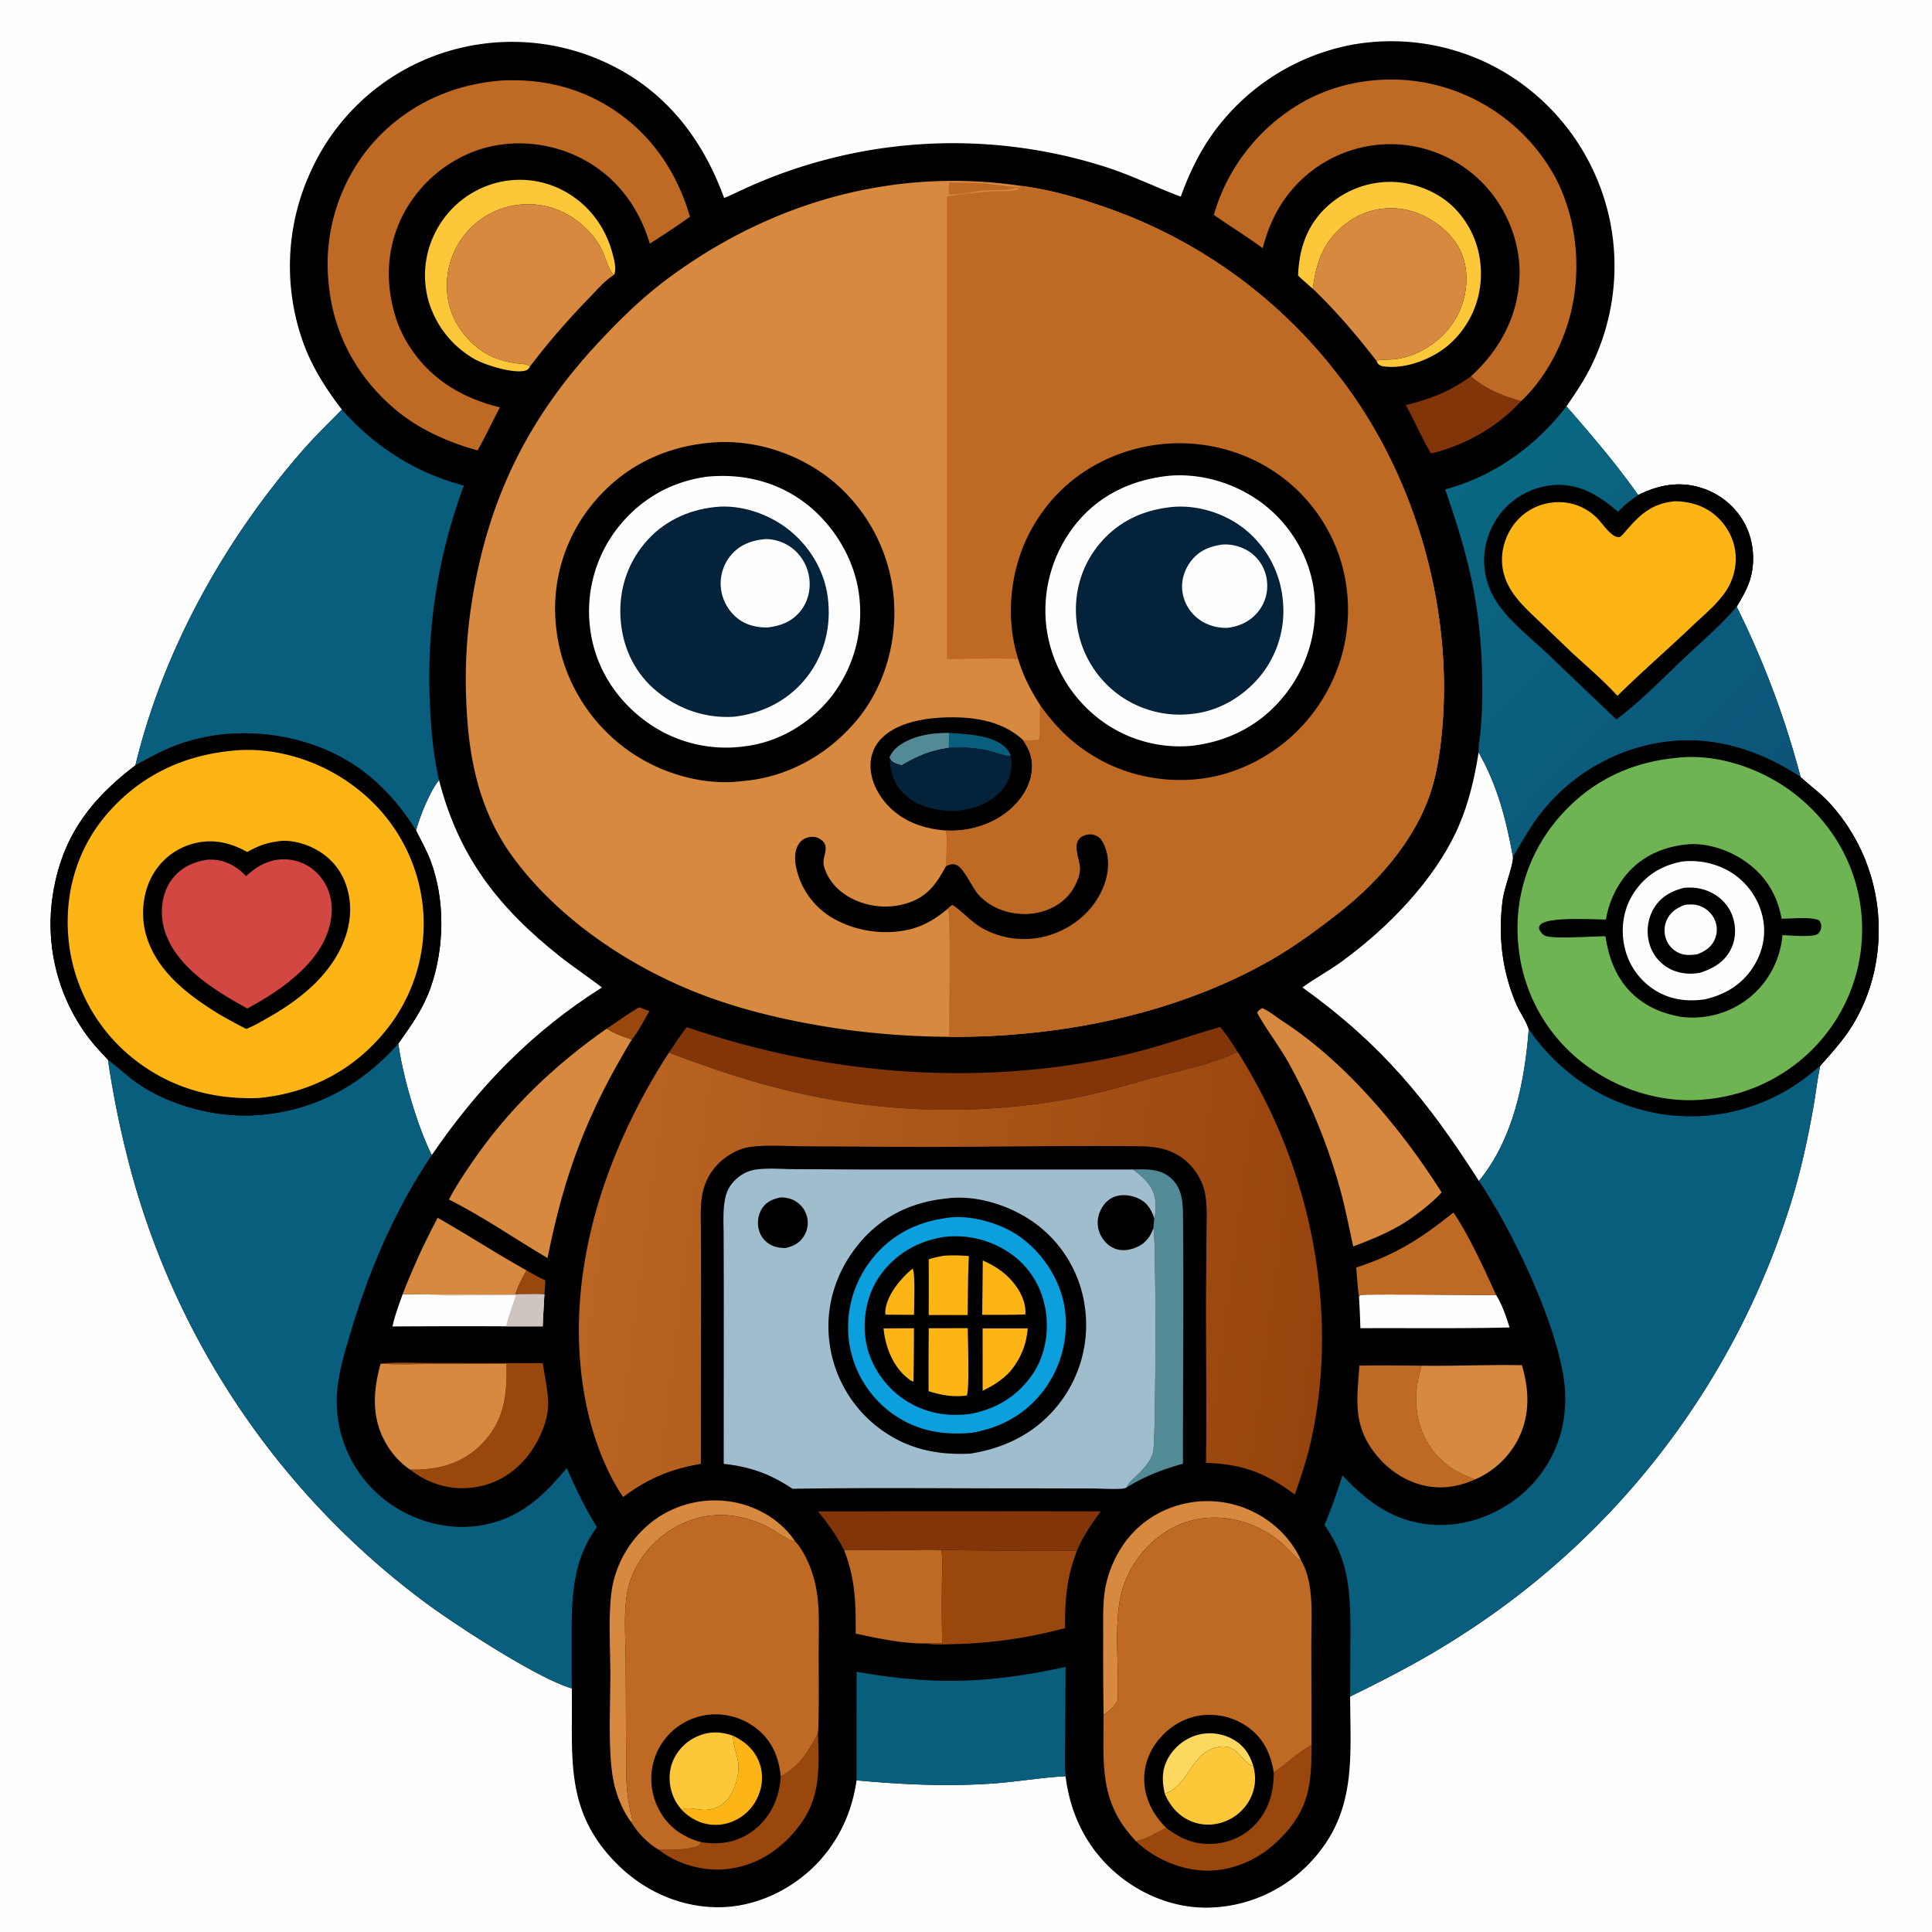
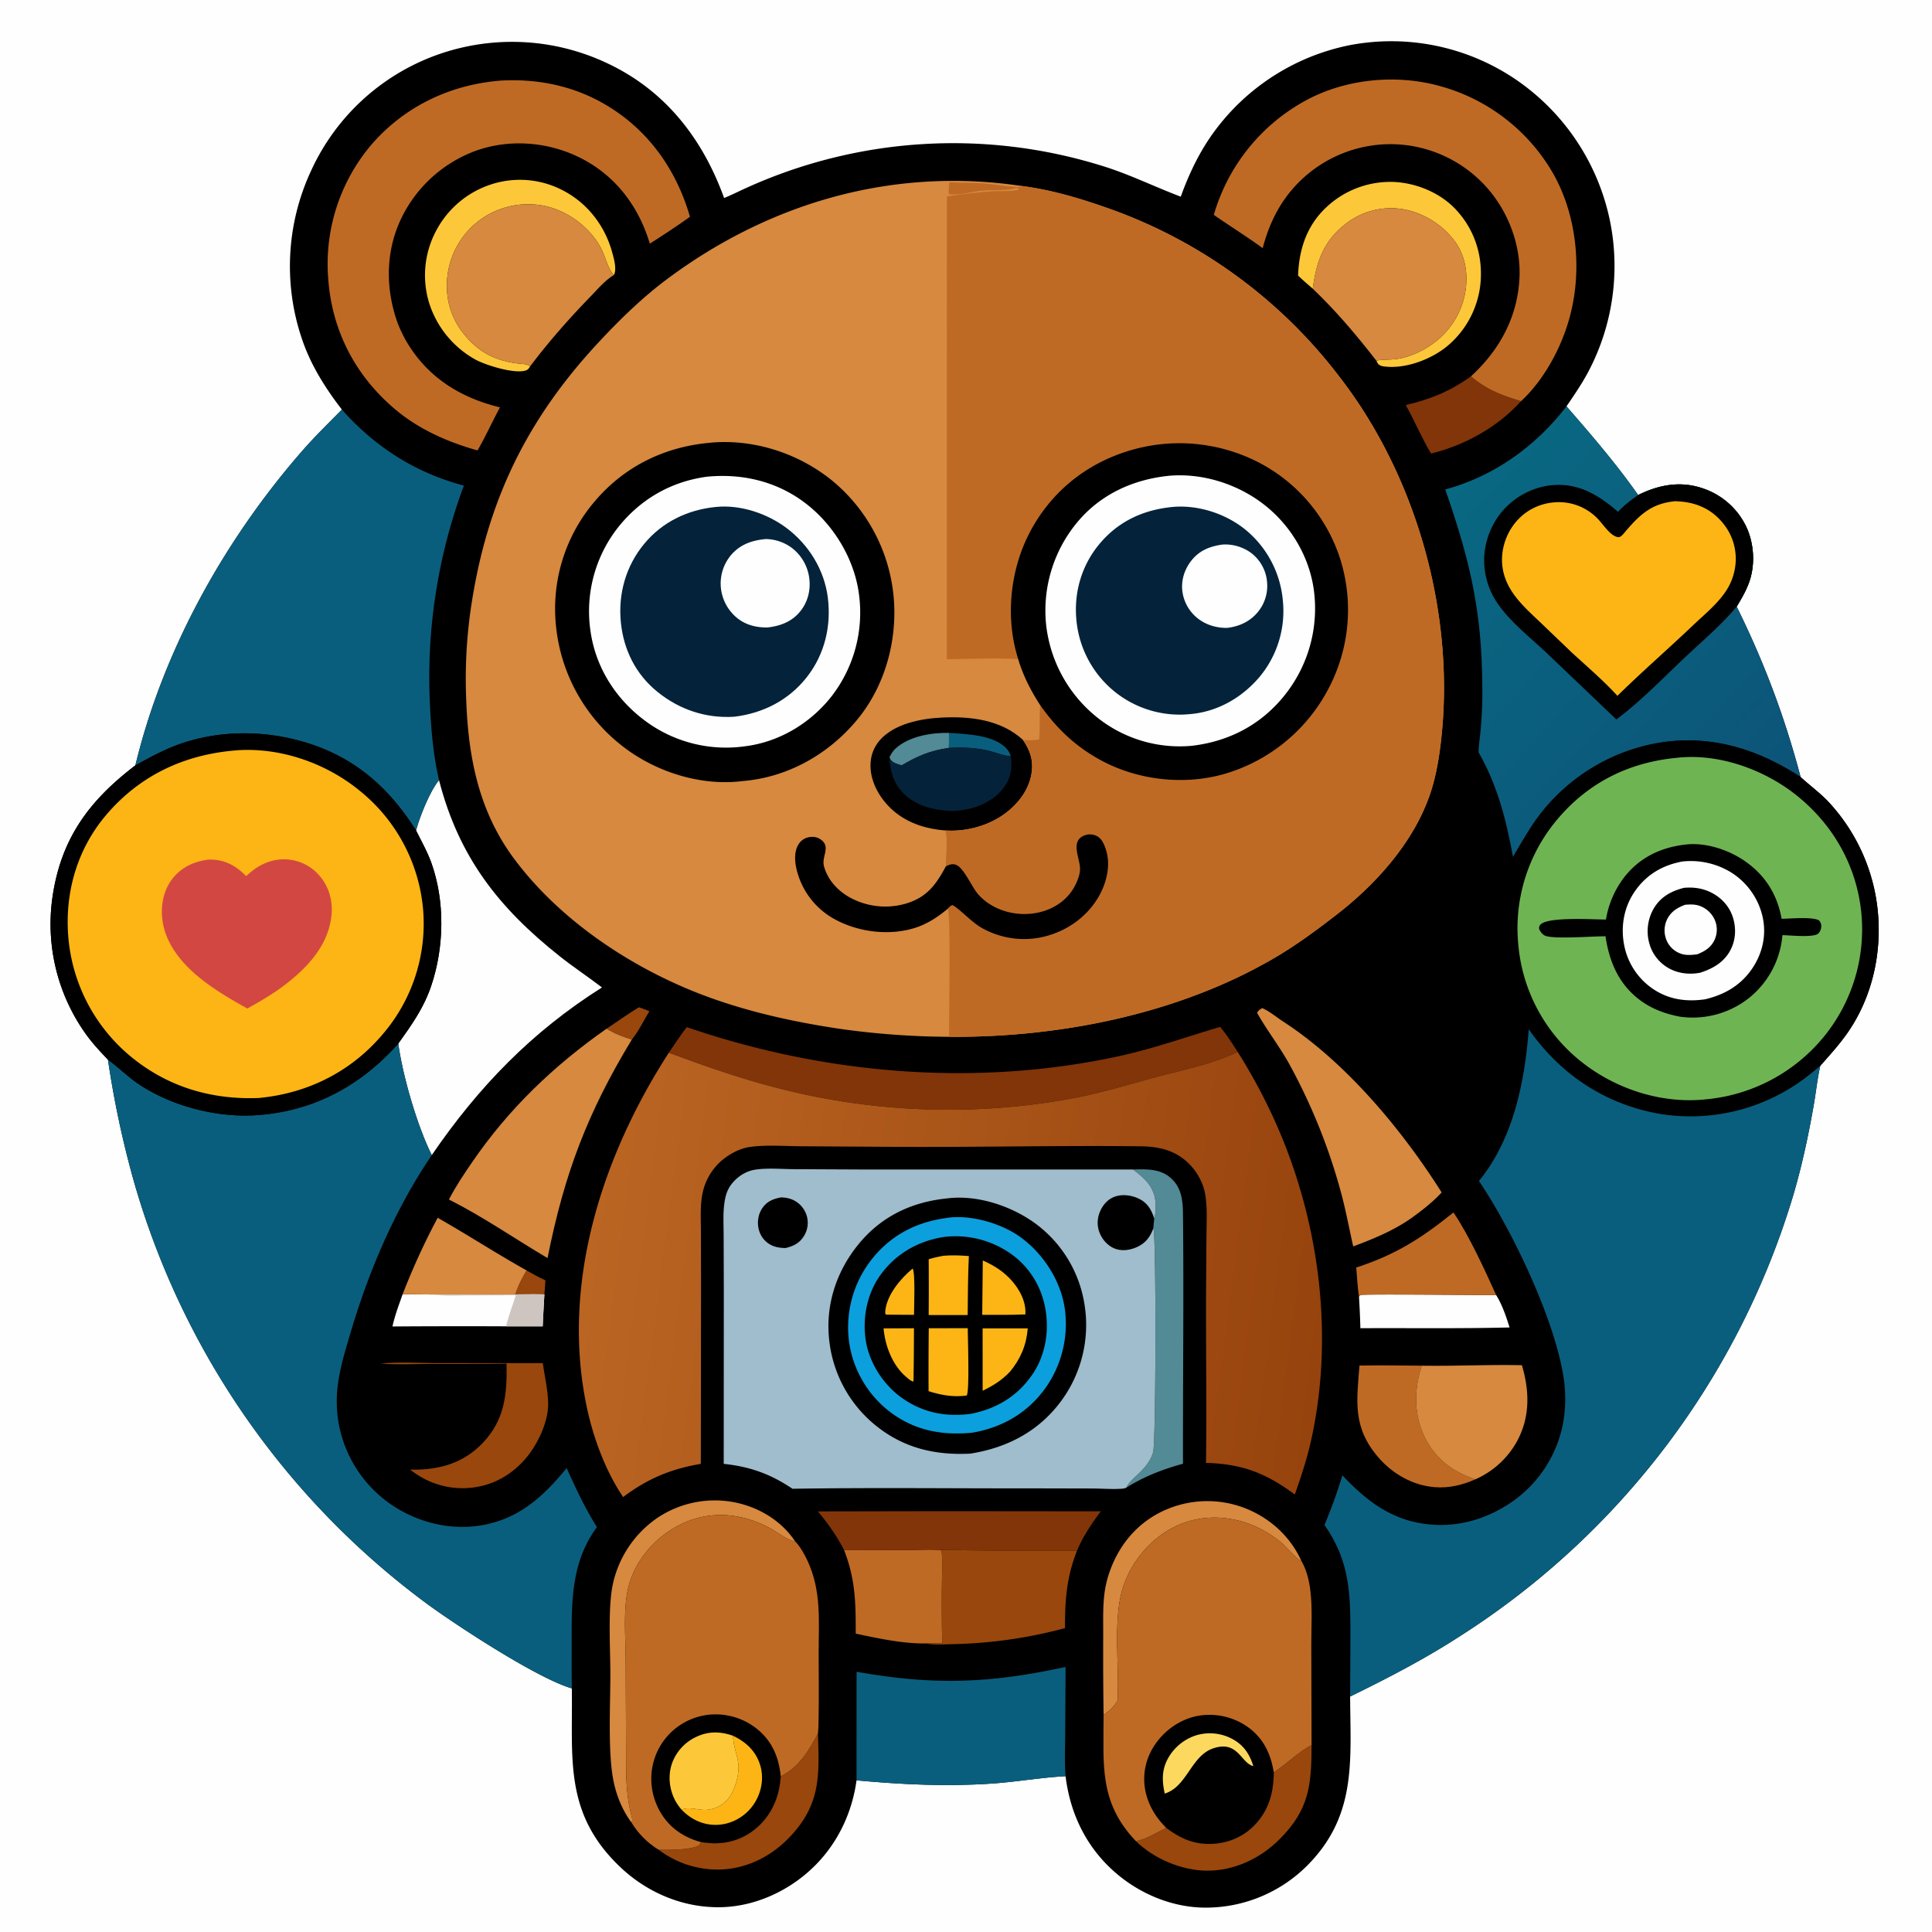
<svg xmlns="http://www.w3.org/2000/svg" version="1.1" style="display: block;" viewBox="0 0 2048 2048" width="1024" height="1024">
  <defs>
    <linearGradient id="Gradient1" gradientUnits="userSpaceOnUse" x1="1852.44" y1="874.869" x2="1506.4" y2="549.345">
      <stop class="stop0" offset="0" stop-opacity="1" stop-color="rgb(12,84,121)" />
      <stop class="stop1" offset="1" stop-opacity="1" stop-color="rgb(9,104,130)" />
    </linearGradient>
    <linearGradient id="Gradient2" gradientUnits="userSpaceOnUse" x1="1405.11" y1="1404.76" x2="625.115" y2="1303.09">
      <stop class="stop0" offset="0" stop-opacity="1" stop-color="rgb(151,67,13)" />
      <stop class="stop1" offset="1" stop-opacity="1" stop-color="rgb(187,101,35)" />
    </linearGradient>
  </defs>
  <path transform="translate(0,0)" fill="rgb(254,254,254)" d="M 0 0 L 2048 0 L 2048 2048 L 0 2048 L 0 0 z" />
  <path transform="translate(0,0)" fill="rgb(0,0,0)" d="M 1251.67 208.474 C 1259.4 186.846 1269.37 165.486 1282.25 146.416 A 235.697 235.697 0 0 1 1430.82 47.87 A 234.954 234.954 0 0 1 1607.65 84.847 A 239.761 239.761 0 0 1 1707.19 236.964 A 240.078 240.078 0 0 1 1684.38 392.725 C 1677.44 406.064 1669 418.355 1660.54 430.749 C 1687.13 461.266 1713.21 491.597 1736.53 524.736 C 1758.33 513.872 1781.21 509.617 1804.76 517.599 A 78.65 78.65 0 0 1 1850.92 557.981 C 1859.55 576.078 1860.85 599.05 1853.91 617.924 C 1850.65 626.783 1845.81 635.01 1840.95 643.061 C 1869.92 701.603 1892.08 760.542 1908.72 823.687 C 1918.35 832.545 1928.91 840.152 1937.96 849.671 A 198.494 198.494 0 0 1 1991.35 977.756 C 1992.99 1018.98 1982.14 1060.83 1958.44 1094.85 C 1949.79 1107.27 1939.55 1118.48 1929.57 1129.82 L 1929.29 1131.1 C 1926.31 1144.98 1924.82 1159.23 1922.34 1173.22 C 1916.73 1204.88 1910.13 1235.72 1901.05 1266.59 A 840.547 840.547 0 0 1 1547.2 1734.67 C 1510.14 1758.67 1470.8 1779.03 1431.19 1798.39 C 1431.48 1865.66 1438.53 1923.9 1386.47 1976.81 A 152.082 152.082 0 0 1 1278.93 2022.17 C 1240.01 2022.41 1201.76 2004.97 1174.39 1977.65 C 1148.55 1951.86 1133.91 1918.86 1129.57 1882.88 L 1128.38 1882.93 C 1103.03 1884.28 1077.62 1888.85 1052.2 1890.61 C 1003.43 1893.98 956.491 1891.69 907.961 1887.25 C 903.48 1919.89 889.625 1950.39 866.938 1974.48 C 840.711 2002.32 802.872 2020.86 764.375 2021.71 C 723.874 2022.59 685.295 2006.06 656.354 1978.09 C 597.407 1921.12 607.285 1863.18 606.165 1789.77 C 569.97 1779.3 484.779 1723.68 452.369 1699.89 A 844.99 844.99 0 0 1 141.017 1249.12 A 1033.85 1033.85 0 0 1 114.451 1123.35 C 107.26 1115.78 100.098 1108.16 93.736 1099.86 A 200.42 200.42 0 0 1 55.19 954.217 C 63.622 890.381 93.484 849.421 143.504 811.331 C 173.002 688.989 238.131 572.205 320.604 477.719 C 333.808 462.592 348.336 448.499 362.415 434.186 C 345.991 412.867 331.42 390.183 322.038 364.836 A 239.535 239.535 0 0 1 330.047 180.384 A 233.397 233.397 0 0 1 462.452 58.484 A 235.857 235.857 0 0 1 643.991 67.171 C 705.428 96.1 744.918 147.169 767.591 209.897 C 775.217 206.804 782.649 203.048 790.152 199.645 A 530.577 530.577 0 0 1 1167.32 175.519 C 1196.47 184.337 1223.3 197.8 1251.67 208.474 z" />
  <path transform="translate(0,0)" fill="rgb(153,71,12)" d="M 558.253 1346.73 C 564.781 1350.37 571.27 1354.21 578.131 1357.2 C 577.801 1362.18 577.586 1367.19 577.076 1372.14 C 566.833 1371.78 556.515 1372.07 546.263 1372.1 C 549.214 1362.95 553.261 1354.92 558.253 1346.73 z" />
  <path transform="translate(0,0)" fill="rgb(153,71,12)" d="M 677.337 1067.77 C 681.022 1069.08 684.773 1070.29 688.327 1071.93 C 682.535 1081.46 676.842 1093.48 669.751 1101.98 C 660.108 1099.04 651.609 1095.79 643.018 1090.45 C 654.398 1082.97 665.63 1074.67 677.337 1067.77 z" />
  <path transform="translate(0,0)" fill="rgb(130,53,8)" d="M 1559.27 398.92 C 1575.27 412.755 1592.44 419.33 1612.42 425.196 C 1587.44 452.826 1552.9 471.944 1516.98 480.801 C 1507.13 464.391 1499.58 446.181 1490.18 429.402 C 1516.38 423.158 1537.35 414.787 1559.27 398.92 z" />
  <path transform="translate(0,0)" fill="rgb(254,254,254)" d="M 546.263 1372.1 C 556.515 1372.07 566.833 1371.78 577.076 1372.14 A 2676.54 2676.54 0 0 0 575.281 1405.97 L 536.539 1405.96 A 10667 10667 0 0 0 416.036 1406.11 C 418.52 1394.48 422.883 1383.18 426.792 1371.97 L 459.464 1372.22 C 488.395 1371.9 517.337 1372.64 546.263 1372.1 z" />
  <path transform="translate(0,0)" fill="rgb(206,196,192)" d="M 546.263 1372.1 C 556.515 1372.07 566.833 1371.78 577.076 1372.14 A 2676.54 2676.54 0 0 0 575.281 1405.97 L 536.539 1405.96 C 538.978 1394.99 543.447 1383.81 546.773 1373.01 L 494.185 1373.23 C 482.835 1373.26 470.689 1373.94 459.464 1372.22 C 488.395 1371.9 517.337 1372.64 546.263 1372.1 z" />
  <path transform="translate(0,0)" fill="rgb(254,254,254)" d="M 1440.61 1374.76 C 1440.74 1374.49 1440.79 1374.17 1440.99 1373.95 C 1441.41 1373.47 1441.85 1372.95 1442.44 1372.7 C 1444.98 1371.6 1573.49 1372.82 1586.03 1372.89 C 1592.33 1382.97 1596.7 1395.83 1600.19 1407.16 C 1547.53 1408.48 1494.75 1407.66 1442.07 1407.96 A 1024.62 1024.62 0 0 0 1440.61 1374.76 z" />
  <path transform="translate(0,0)" fill="rgb(153,71,12)" d="M 867.067 1837.48 C 868.469 1882.19 870.142 1912.52 837.235 1947.23 C 817.395 1968.15 791.243 1981.17 762.193 1981.81 A 103.622 103.622 0 0 1 698.041 1960.68 C 707.646 1961.24 730.801 1960.9 739.204 1957.14 C 741.837 1955.96 741.971 1955.13 742.942 1952.64 C 746.187 1953.13 749.437 1953.58 752.714 1953.79 C 771.173 1954.99 788.515 1949.55 802.467 1937.26 C 818.511 1923.13 826.372 1903.92 827.597 1882.86 C 846.514 1873.81 857.75 1855.4 867.067 1837.48 z" />
  <path transform="translate(0,0)" fill="rgb(214,137,63)" d="M 1169.84 1817.75 A 4466.61 4466.61 0 0 1 1169.44 1734.68 C 1169.52 1719.54 1168.87 1703.84 1170.81 1688.81 A 113.53 113.53 0 0 1 1177.05 1663.91 C 1187.4 1636 1206.8 1613.52 1234.08 1601.16 A 110.531 110.531 0 0 1 1318.73 1598.32 C 1345.56 1608.55 1367.62 1628.25 1379.47 1654.56 C 1375.26 1653.71 1362.14 1638.46 1357.56 1634.7 C 1322.36 1605.74 1272.82 1598.88 1234.05 1624.92 C 1210.19 1640.95 1192.53 1666.89 1187.28 1695.23 C 1181.14 1728.43 1186.4 1768.53 1184.73 1802.75 C 1180.69 1809.15 1176.68 1813.43 1170.22 1817.51 C 1170.09 1817.59 1169.97 1817.67 1169.84 1817.75 z" />
  <path transform="translate(0,0)" fill="rgb(214,137,63)" d="M 463.954 1290.9 C 495.7 1308.99 526.324 1328.87 558.253 1346.73 C 553.261 1354.92 549.214 1362.95 546.263 1372.1 C 517.337 1372.64 488.395 1371.9 459.464 1372.22 L 426.792 1371.97 A 741.288 741.288 0 0 1 463.954 1290.9 z" />
  <path transform="translate(0,0)" fill="rgb(153,71,12)" d="M 1390.31 1849.87 C 1390.26 1892.35 1387.84 1918.44 1356.09 1949.96 C 1335.72 1970.19 1308.54 1983.07 1279.5 1982.98 C 1252.7 1982.89 1223.18 1970.39 1204.08 1951.64 C 1214.7 1949.9 1226.56 1942.38 1236.23 1937.57 C 1249.97 1947.83 1263.19 1954.42 1280.72 1954.64 C 1298.83 1954.87 1316.29 1948.41 1329.12 1935.49 C 1344.8 1919.71 1350.15 1900.47 1350.23 1878.76 C 1363.88 1869.93 1375.85 1857.34 1390.31 1849.87 z" />
  <path transform="translate(0,0)" fill="rgb(214,137,63)" d="M 669.412 1931.95 C 669.047 1931.46 668.673 1930.98 668.318 1930.48 C 658.66 1916.98 652.454 1900.64 649.663 1884.34 C 644.415 1853.68 647.033 1806.87 647 1774.4 C 646.972 1747.04 644.395 1707.06 649.2 1681.45 A 114.528 114.528 0 0 1 696.587 1609.19 A 109.334 109.334 0 0 1 778.215 1592.43 C 803.995 1597.44 828.048 1611.74 842.749 1633.75 C 842.323 1633.71 841.895 1633.67 841.47 1633.61 C 835.066 1632.71 822.066 1622.94 815.565 1619.54 C 779.501 1600.7 741.511 1600.85 707.68 1624.09 C 686.191 1638.85 669.654 1662.05 664.954 1687.91 C 660.82 1710.66 663.182 1736.5 663.263 1759.66 L 663.76 1876.57 C 663.951 1892.08 665.062 1905.9 668.485 1921.05 C 669.153 1924.01 671.27 1929.29 669.412 1931.95 z" />
  <path transform="translate(0,0)" fill="rgb(153,71,12)" d="M 403.492 1445.48 C 422.516 1443.46 443.046 1444.91 462.237 1444.92 L 575.355 1444.96 C 577.329 1458.84 580.899 1473.86 581.083 1487.81 C 581.315 1505.43 571.834 1526.76 561.507 1540.68 C 547.018 1560.22 526.575 1573.43 502.331 1576.74 C 478.263 1580.03 454.64 1573.36 435.454 1558.42 C 435.206 1558.23 434.962 1558.03 434.716 1557.84 C 436.649 1557.92 438.566 1557.93 440.5 1557.91 C 467.976 1557.54 492.005 1550.13 511.481 1529.86 C 535.044 1505.33 537.617 1477.89 536.968 1445.55 C 509.636 1445.95 482.267 1445.77 454.931 1445.84 C 437.95 1445.88 420.407 1446.81 403.492 1445.48 z" />
  <path transform="translate(0,0)" fill="rgb(191,106,36)" d="M 1540.71 1285.29 C 1557.06 1309.15 1573.91 1346.24 1586.03 1372.89 C 1573.49 1372.82 1444.98 1371.6 1442.44 1372.7 C 1441.85 1372.95 1441.41 1373.47 1440.99 1373.95 C 1440.79 1374.17 1440.74 1374.49 1440.61 1374.76 C 1439.06 1364.52 1438.56 1353.98 1437.66 1343.66 C 1480.29 1329.65 1506.37 1312.77 1540.71 1285.29 z" />
  <path transform="translate(0,0)" fill="rgb(191,106,36)" d="M 1441.08 1447.58 C 1463.08 1447.12 1485.14 1447.52 1507.15 1447.69 C 1498.73 1473.07 1498.52 1500.22 1510.8 1524.51 C 1522.14 1546.95 1540.45 1560.24 1563.79 1568.2 C 1550.25 1574.24 1535.99 1577.6 1521.1 1576.48 C 1497.65 1574.7 1476 1562.31 1460.85 1544.59 C 1433.76 1512.89 1438.1 1485.76 1441.08 1447.58 z" />
  <path transform="translate(0,0)" fill="rgb(252,200,57)" d="M 561.946 388.362 C 560.654 390.466 559.84 391.843 557.412 392.676 C 545.671 396.701 515.265 387.249 504.18 381.276 A 104.701 104.701 0 0 1 454.629 320.27 A 100.367 100.367 0 0 1 463.569 242.331 A 101.161 101.161 0 0 1 525.327 194.055 A 98.317 98.317 0 0 1 599.982 203.617 C 624.439 217.436 641.712 240.762 649.021 267.768 C 650.805 274.359 654.116 285.573 650.647 291.653 C 650.287 291.209 649.918 290.772 649.566 290.321 C 644.386 283.67 641.747 272.676 637.995 264.941 C 626.388 241.01 600.118 221.777 573.918 217.662 A 86.694 86.694 0 0 0 508.331 233.436 A 86.421 86.421 0 0 0 474.566 290.595 C 471.456 312.35 476.489 333.98 489.783 351.579 C 504.988 371.707 522.798 381.847 547.576 385.137 C 552.131 385.741 558.195 385.504 561.946 388.362 z" />
  <path transform="translate(0,0)" fill="rgb(252,200,57)" d="M 1376.01 292.12 C 1377.03 264.209 1385.16 239.224 1405.96 219.72 A 98.885 98.885 0 0 1 1476.77 192.846 C 1501.19 193.733 1527.01 204.419 1543.68 222.533 C 1562.4 242.875 1571.12 268.483 1569.71 295.956 A 99.262 99.262 0 0 1 1536.05 365.286 C 1519.51 379.888 1492.48 390.537 1470.27 388.759 C 1466.81 388.483 1462.59 388.257 1460.49 385.169 C 1460.03 384.484 1459.34 383.06 1458.94 382.282 C 1465.19 381.075 1472.18 381.431 1478.57 380.774 C 1493.13 379.279 1508.46 372.178 1520.08 363.427 A 84.778 84.778 0 0 0 1553.64 307.104 C 1556.23 288.172 1552.81 269.575 1541.02 254.253 C 1527.62 236.83 1505.97 224.031 1484.12 221.292 A 77.951 77.951 0 0 0 1426.05 237.609 C 1402.84 255.689 1395.29 277.971 1391.61 306.065 C 1386.39 301.459 1381.02 296.946 1376.01 292.12 z" />
  <path transform="translate(0,0)" fill="rgb(191,106,36)" d="M 894.639 1642.85 L 961.217 1643.02 C 973.416 1643.01 986.022 1642.33 998.179 1643.11 C 999.199 1655.73 998.553 1668.64 998.477 1681.3 A 1882.57 1882.57 0 0 0 998.807 1742.14 C 992.901 1741.98 986.838 1741.49 980.956 1742.11 C 956.712 1742.44 930.739 1736.66 907.108 1731.74 C 907.147 1698.93 906.801 1673.89 894.639 1642.85 z" />
  <path transform="translate(0,0)" fill="rgb(82,138,149)" d="M 1200.98 1239.71 C 1215.63 1239.38 1230.31 1238.65 1241.84 1249.43 C 1252.2 1259.12 1253.84 1272.28 1253.99 1285.7 C 1254.97 1374.3 1253.84 1463.01 1254.02 1551.61 C 1232.51 1557.57 1213.17 1564.98 1194.13 1576.85 C 1197.71 1567.23 1216.67 1558.43 1222.32 1539.64 C 1225.41 1529.37 1225.76 1308.04 1222.6 1302.01 A 845.635 845.635 0 0 1 1223.5 1291.44 C 1225.36 1285.53 1225.43 1277.37 1224.46 1271.27 C 1222.12 1256.6 1212.19 1248.04 1200.98 1239.71 z" />
  <path transform="translate(0,0)" fill="rgb(130,53,8)" d="M 999.209 1601.89 L 1166.87 1602.05 C 1157.1 1615.34 1148.06 1628.47 1141.69 1643.79 A 5371.06 5371.06 0 0 1 998.688 1642.91 L 998.179 1643.11 C 986.022 1642.33 973.416 1643.01 961.217 1643.02 L 894.639 1642.85 C 886.992 1628.05 877.605 1614.91 867.011 1602.13 L 999.209 1601.89 z" />
  <path transform="translate(0,0)" fill="rgb(214,137,63)" d="M 1507.15 1447.69 C 1542.52 1448.22 1577.99 1446.44 1613.29 1447.18 C 1621.43 1474.71 1622.09 1502.12 1608.02 1527.98 A 92.961 92.961 0 0 1 1563.79 1568.2 C 1540.45 1560.24 1522.14 1546.95 1510.8 1524.51 C 1498.52 1500.22 1498.73 1473.07 1507.15 1447.69 z" />
  <path transform="translate(0,0)" fill="rgb(153,71,12)" d="M 998.688 1642.91 A 5371.06 5371.06 0 0 0 1141.69 1643.79 C 1130.66 1671.73 1128.83 1696.18 1128.96 1725.86 A 493.772 493.772 0 0 1 1009.25 1742.87 C 1000.1 1743.1 989.947 1743.78 980.956 1742.11 C 986.838 1741.49 992.901 1741.98 998.807 1742.14 A 1882.57 1882.57 0 0 1 998.477 1681.3 C 998.553 1668.64 999.199 1655.73 998.179 1643.11 L 998.688 1642.91 z" />
-   <path transform="translate(0,0)" fill="rgb(214,137,63)" d="M 403.492 1445.48 C 420.407 1446.81 437.95 1445.88 454.931 1445.84 C 482.267 1445.77 509.636 1445.95 536.968 1445.55 C 537.617 1477.89 535.044 1505.33 511.481 1529.86 C 492.005 1550.13 467.976 1557.54 440.5 1557.91 C 438.566 1557.93 436.649 1557.92 434.716 1557.84 C 423.99 1550.84 414.723 1540.15 408.503 1529.01 C 393.564 1502.27 395.524 1473.97 403.492 1445.48 z" />
  <path transform="translate(0,0)" fill="rgb(214,137,63)" d="M 1337.95 1068.63 C 1345.59 1071.82 1352.81 1078.08 1359.84 1082.63 C 1426.58 1125.9 1486.03 1197.29 1528.21 1264.04 C 1518.51 1274.58 1507.06 1283.35 1495.48 1291.7 C 1476.47 1304.82 1455.95 1313.23 1434.46 1321.25 C 1430.38 1303.07 1426.98 1284.9 1422.26 1266.84 A 620.237 620.237 0 0 0 1366.41 1127.42 C 1356.11 1108.92 1342.95 1092.12 1332.64 1073.74 C 1333.75 1070.98 1335.55 1070.31 1337.95 1068.63 z" />
  <path transform="translate(0,0)" fill="rgb(214,137,63)" d="M 643.018 1090.45 C 651.609 1095.79 660.108 1099.04 669.751 1101.98 C 622.607 1179.78 598.196 1244.35 580.415 1333.59 C 545.722 1313.22 511.836 1289.53 475.883 1271.57 C 483.03 1257.64 491.9 1244.5 500.738 1231.61 C 539.38 1175.22 587.138 1129.57 643.018 1090.45 z" />
  <path transform="translate(0,0)" fill="rgb(214,137,63)" d="M 1391.61 306.065 C 1395.29 277.971 1402.84 255.689 1426.05 237.609 A 77.951 77.951 0 0 1 1484.12 221.292 C 1505.97 224.031 1527.62 236.83 1541.02 254.253 C 1552.81 269.575 1556.23 288.172 1553.64 307.104 A 84.778 84.778 0 0 1 1520.08 363.427 C 1508.46 372.178 1493.13 379.279 1478.57 380.774 C 1472.18 381.431 1465.19 381.075 1458.94 382.282 C 1437.77 355.037 1416.57 330.002 1391.61 306.065 z" />
  <path transform="translate(0,0)" fill="rgb(214,137,63)" d="M 561.946 388.362 C 558.195 385.504 552.131 385.741 547.576 385.137 C 522.798 381.847 504.988 371.707 489.783 351.579 C 476.489 333.98 471.456 312.35 474.566 290.595 A 86.421 86.421 0 0 1 508.331 233.436 A 86.694 86.694 0 0 1 573.918 217.662 C 600.118 221.777 626.388 241.01 637.995 264.941 C 641.747 272.676 644.386 283.67 649.566 290.321 C 649.918 290.772 650.287 291.209 650.647 291.653 C 641.4 297.117 633.334 306.739 625.877 314.426 C 602.94 338.071 581.782 362.075 561.946 388.362 z" />
  <path transform="translate(0,0)" fill="rgb(130,53,8)" d="M 1293.4 1088.57 C 1300.3 1096.76 1306.1 1105.85 1311.86 1114.87 A 98.663 98.663 0 0 1 1306.15 1117.67 C 1280.08 1129.4 1245.22 1136.01 1217.18 1143.95 C 1191.24 1151.29 1165.29 1158.78 1138.8 1163.96 A 723.509 723.509 0 0 1 820.187 1152.3 C 782.129 1142.38 745.784 1129.57 709 1115.9 C 715.222 1106.84 721.3 1097.49 728.001 1088.79 C 874.481 1139.1 1034.99 1152.54 1186.68 1119.46 C 1223.16 1111.5 1257.72 1099.09 1293.4 1088.57 z" />
  <path transform="translate(0,0)" fill="rgb(10,94,125)" d="M 908.021 1772.18 C 989.639 1786.68 1048.77 1784.59 1129.56 1767.04 L 1129.15 1839.33 C 1129.07 1853.74 1128.34 1868.51 1129.57 1882.88 L 1128.38 1882.93 C 1103.03 1884.28 1077.62 1888.85 1052.2 1890.61 C 1003.43 1893.98 956.491 1891.69 907.961 1887.25 L 908.021 1772.18 z" />
  <path transform="translate(0,0)" fill="rgb(254,254,254)" d="M 441.006 880.26 C 445.076 865.507 455.457 839.064 465.368 826.946 C 486.367 908.536 528.551 962.321 593.464 1013.79 C 607.998 1025.32 623.427 1035.49 638.117 1046.74 C 563.662 1093.75 507.232 1152.1 457.687 1224.46 C 442.363 1193.82 426.758 1140.33 422.213 1106.21 C 436.555 1086.13 449.364 1068.28 457.284 1044.49 C 470.92 1003.55 471.78 955.288 457.18 914.466 C 453.005 902.792 446.522 891.368 441.006 880.26 z" />
  <path transform="translate(0,0)" fill="rgb(191,106,36)" d="M 1286.7 227.764 A 201.885 201.885 0 0 1 1382.24 107.564 C 1425.51 83.382 1480.38 78.016 1527.91 91.662 A 198.732 198.732 0 0 1 1647.7 186.246 C 1672.6 231.884 1677.44 290.728 1662.76 340.386 C 1653.72 370.992 1636.04 403.35 1612.42 425.196 C 1592.44 419.33 1575.27 412.755 1559.27 398.92 C 1589.88 370.881 1609.04 335.55 1610.74 293.508 C 1612.16 258.411 1597.98 222.311 1574.2 196.687 A 137.048 137.048 0 0 0 1477.99 152.883 A 137.238 137.238 0 0 0 1379.57 190.509 C 1358.44 210.455 1345.73 235.226 1338.51 263.078 C 1321.55 250.632 1303.87 239.764 1286.7 227.764 z" />
  <path transform="translate(0,0)" fill="rgb(191,106,36)" d="M 531.151 85.416 C 568.246 83.374 604.767 90.359 637.447 108.438 C 685.124 134.816 716.41 177.989 731.395 229.762 C 717.593 239.746 703.208 249.077 688.872 258.278 A 260.303 260.303 0 0 0 685.957 249.507 C 672.763 212.386 647.698 182.571 611.826 165.721 C 578.13 149.893 538.238 147.313 503.144 160.289 A 141.791 141.791 0 0 0 424.335 233.672 C 408.304 268.728 408.804 307.8 421.943 343.614 C 424.796 350.562 427.984 357.266 431.88 363.699 C 454.321 400.758 488.704 421.803 529.983 431.802 C 521.867 446.911 514.797 462.606 506.226 477.464 C 475.09 468.785 444.473 455.312 419.524 434.438 C 377.593 399.355 352.63 352.267 348.132 297.868 A 195.594 195.594 0 0 1 393.092 154.079 C 428.42 112.827 477.418 89.566 531.151 85.416 z" />
-   <path transform="translate(0,0)" fill="rgb(254,254,254)" d="M 1567.39 797.548 C 1587.58 833.114 1596.52 868.752 1603.83 908.421 C 1603.82 908.871 1603.82 909.322 1603.8 909.772 C 1603.39 919.112 1594.5 941.186 1592.8 954.684 C 1588.08 992.137 1592.13 1028.12 1606.7 1063.07 C 1610.61 1072.45 1617.44 1081.56 1620.54 1091.06 C 1616.21 1147.02 1604.29 1207.16 1567.74 1251.88 C 1512.88 1165.87 1464.02 1106.6 1380.6 1046.68 C 1394.02 1036.96 1408.78 1029.09 1422.23 1019.31 C 1471.17 983.723 1521.48 932.444 1545.98 876.41 C 1556.9 851.431 1563.21 824.398 1567.39 797.548 z" />
  <path transform="translate(0,0)" fill="rgb(191,106,36)" d="M 669.412 1931.95 C 671.27 1929.29 669.153 1924.01 668.485 1921.05 C 665.062 1905.9 663.951 1892.08 663.76 1876.57 L 663.263 1759.66 C 663.182 1736.5 660.82 1710.66 664.954 1687.91 C 669.654 1662.05 686.191 1638.85 707.68 1624.09 C 741.511 1600.85 779.501 1600.7 815.565 1619.54 C 822.066 1622.94 835.066 1632.71 841.47 1633.61 C 841.895 1633.67 842.323 1633.71 842.749 1633.75 C 848.222 1639.43 852.692 1647.39 856.016 1654.54 C 871.018 1686.81 867.76 1718.5 867.813 1753.14 C 867.847 1776.06 868.159 1799.04 867.739 1821.96 C 867.644 1827.14 867.555 1832.32 867.067 1837.48 C 857.75 1855.4 846.514 1873.81 827.597 1882.86 C 826.372 1903.92 818.511 1923.13 802.467 1937.26 C 788.515 1949.55 771.173 1954.99 752.714 1953.79 C 749.437 1953.58 746.187 1953.13 742.942 1952.64 C 741.971 1955.13 741.837 1955.96 739.204 1957.14 C 730.801 1960.9 707.646 1961.24 698.041 1960.68 C 686.851 1954.1 676.019 1943.1 669.412 1931.95 z" />
  <path transform="translate(0,0)" fill="rgb(0,0,0)" d="M 742.942 1952.64 A 74.185 74.185 0 0 1 716.871 1940.14 C 702.417 1929.19 693.143 1911.99 690.935 1894.07 A 68.289 68.289 0 0 1 705.21 1843.05 A 68.548 68.548 0 0 1 751.623 1817.64 A 70.141 70.141 0 0 1 802.792 1833 C 818.626 1845.88 825.63 1862.95 827.597 1882.86 C 826.372 1903.92 818.511 1923.13 802.467 1937.26 C 788.515 1949.55 771.173 1954.99 752.714 1953.79 C 749.437 1953.58 746.187 1953.13 742.942 1952.64 z" />
  <path transform="translate(0,0)" fill="rgb(252,181,20)" d="M 777.143 1840.01 C 789.986 1846.26 800.05 1855 805.049 1868.79 C 809.447 1880.93 808.376 1894.2 802.869 1905.79 A 49.994 49.994 0 0 1 772.905 1932.18 A 46.889 46.889 0 0 1 735.675 1928.51 C 730.808 1925.86 726.559 1922.45 722.672 1918.52 C 728.849 1914.75 740.337 1918.85 747.821 1918.57 C 756.27 1918.25 764.859 1914.49 770.593 1908.25 C 778.984 1899.11 784.358 1880.34 782.418 1867.97 C 780.985 1858.83 777.398 1850.59 777.161 1841.19 C 777.151 1840.8 777.149 1840.4 777.143 1840.01 z" />
  <path transform="translate(0,0)" fill="rgb(252,200,57)" d="M 722.672 1918.52 C 719.95 1915.26 717.437 1911.92 715.495 1908.12 C 709.413 1896.24 707.95 1881.9 712.378 1869.22 A 49.192 49.192 0 0 1 737.735 1841.32 C 750.917 1834.96 763.64 1835.28 777.143 1840.01 C 777.149 1840.4 777.151 1840.8 777.161 1841.19 C 777.398 1850.59 780.985 1858.83 782.418 1867.97 C 784.358 1880.34 778.984 1899.11 770.593 1908.25 C 764.859 1914.49 756.27 1918.25 747.821 1918.57 C 740.337 1918.85 728.849 1914.75 722.672 1918.52 z" />
  <path transform="translate(0,0)" fill="rgb(191,106,36)" d="M 1184.73 1802.75 C 1186.4 1768.53 1181.14 1728.43 1187.28 1695.23 C 1192.53 1666.89 1210.19 1640.95 1234.05 1624.92 C 1272.82 1598.88 1322.36 1605.74 1357.56 1634.7 C 1362.14 1638.46 1375.26 1653.71 1379.47 1654.56 C 1384.72 1663.38 1387.56 1674.68 1388.88 1684.81 C 1391.36 1703.91 1390 1724.49 1390.03 1743.79 L 1390.31 1849.87 C 1375.85 1857.34 1363.88 1869.93 1350.23 1878.76 C 1350.15 1900.47 1344.8 1919.71 1329.12 1935.49 C 1316.29 1948.41 1298.83 1954.87 1280.72 1954.64 C 1263.19 1954.42 1249.97 1947.83 1236.23 1937.57 C 1226.56 1942.38 1214.7 1949.9 1204.08 1951.64 C 1164.61 1910.38 1169.91 1869.97 1169.84 1817.75 C 1169.97 1817.67 1170.09 1817.59 1170.22 1817.51 C 1176.68 1813.43 1180.69 1809.15 1184.73 1802.75 z" />
  <path transform="translate(0,0)" fill="rgb(0,0,0)" d="M 1236.23 1937.57 C 1225.2 1926.62 1217.07 1913.34 1214.08 1897.94 C 1210.72 1880.62 1214.67 1863.22 1224.72 1848.77 C 1235.44 1833.35 1251.99 1821.98 1270.59 1818.75 A 70.252 70.252 0 0 1 1322.66 1830.67 C 1339.31 1842.59 1347.05 1858.99 1350.23 1878.76 C 1350.15 1900.47 1344.8 1919.71 1329.12 1935.49 C 1316.29 1948.41 1298.83 1954.87 1280.72 1954.64 C 1263.19 1954.42 1249.97 1947.83 1236.23 1937.57 z" />
  <path transform="translate(0,0)" fill="rgb(252,216,94)" d="M 1234.66 1901.26 C 1231.97 1888.8 1231.32 1877.65 1237.16 1865.81 A 52.239 52.239 0 0 1 1267.66 1839.61 A 50.309 50.309 0 0 1 1307.11 1843.81 C 1318.59 1850.18 1324.88 1859.95 1328.58 1872.2 C 1328.05 1872.02 1327.5 1871.86 1326.98 1871.65 C 1314.99 1866.87 1311.35 1845.06 1286.45 1853.2 C 1262.44 1861.04 1258.61 1893.89 1234.66 1901.26 z" />
-   <path transform="translate(0,0)" fill="rgb(252,200,57)" d="M 1234.66 1901.26 C 1258.61 1893.89 1262.44 1861.04 1286.45 1853.2 C 1311.35 1845.06 1314.99 1866.87 1326.98 1871.65 C 1327.5 1871.86 1328.05 1872.02 1328.58 1872.2 C 1331.94 1884.61 1330.76 1896.94 1324.48 1908.25 A 50.607 50.607 0 0 1 1293.08 1932.56 A 47.183 47.183 0 0 1 1256.47 1927.49 C 1246.14 1921.31 1239.31 1912.21 1234.66 1901.26 z" />
  <path transform="translate(0,0)" fill="rgb(10,94,125)" d="M 362.415 434.186 C 397.363 473.703 440.594 501.31 491.734 514.742 A 582.278 582.278 0 0 0 455.876 749.419 C 457.12 775.615 459.517 801.334 465.368 826.946 C 455.457 839.064 445.076 865.507 441.006 880.26 C 411.631 833.901 374.895 801.81 321.382 786.271 C 277.513 773.533 229.04 774.023 186.139 790.35 C 171.358 795.975 157.346 803.723 143.504 811.331 C 173.002 688.989 238.131 572.205 320.604 477.719 C 333.808 462.592 348.336 448.499 362.415 434.186 z" />
  <path transform="translate(0,0)" fill="url(#Gradient1)" d="M 1532 518.83 C 1583.67 504.912 1628.09 472.93 1660.54 430.749 C 1687.13 461.266 1713.21 491.597 1736.53 524.736 C 1758.33 513.872 1781.21 509.617 1804.76 517.599 A 78.65 78.65 0 0 1 1850.92 557.981 C 1859.55 576.078 1860.85 599.05 1853.91 617.924 C 1850.65 626.783 1845.81 635.01 1840.95 643.061 C 1869.92 701.603 1892.08 760.542 1908.72 823.687 C 1860.15 792.027 1807.19 776.765 1749.4 789.174 A 202.349 202.349 0 0 0 1623.43 876.053 C 1616.62 886.656 1610.23 897.569 1603.83 908.421 C 1596.52 868.752 1587.58 833.114 1567.39 797.548 C 1567.27 790.803 1568.63 783.374 1569.27 776.604 C 1570.43 764.172 1571.23 751.924 1571.31 739.436 C 1571.92 653.758 1560.12 599.487 1532 518.83 z" />
  <path transform="translate(0,0)" fill="rgb(0,0,0)" d="M 1736.53 524.736 C 1758.33 513.872 1781.21 509.617 1804.76 517.599 A 78.65 78.65 0 0 1 1850.92 557.981 C 1859.55 576.078 1860.85 599.05 1853.91 617.924 C 1850.65 626.783 1845.81 635.01 1840.95 643.061 C 1824.46 662.751 1804.31 679.638 1785.66 697.267 C 1762.35 719.296 1739.09 743.456 1713.42 762.643 L 1639.88 692.512 C 1622.65 676.234 1601.05 659.388 1587.63 639.852 A 81.172 81.172 0 0 1 1573.56 600.919 C 1571.64 579.893 1578.82 558.086 1592.44 542.014 C 1605.82 526.227 1625.83 515.753 1646.51 514.212 C 1674.16 512.152 1695.1 525.189 1715.22 542.573 C 1721.58 535.476 1728.76 530.172 1736.53 524.736 z" />
  <path transform="translate(0,0)" fill="rgb(252,181,20)" d="M 1775.32 531.352 C 1775.48 531.349 1775.64 531.341 1775.8 531.344 C 1793.48 531.704 1809.53 536.993 1822.15 549.802 C 1833.79 561.616 1840.21 576.722 1839.99 593.399 A 62.757 62.757 0 0 1 1830.44 625.239 C 1821.21 639.786 1807.19 650.941 1794.82 662.715 C 1768.32 687.945 1740.62 711.98 1714.54 737.615 C 1699.7 721.42 1682.68 706.855 1666.5 692.016 L 1633.93 660.81 C 1615.57 643.246 1595.48 626.471 1592.51 599.525 C 1590.7 583.194 1596.31 565.85 1606.88 553.321 C 1617.17 541.119 1631.48 533.864 1647.38 532.533 A 56.967 56.967 0 0 1 1694.19 550.448 C 1698.9 555.58 1703.15 561.914 1708.57 566.25 C 1710.45 567.749 1714.46 570.132 1716.97 569.182 C 1719.27 568.311 1722.03 564.517 1723.6 562.702 C 1738.91 544.976 1750.99 533.799 1775.32 531.352 z" />
  <path transform="translate(0,0)" fill="rgb(10,94,125)" d="M 422.213 1106.21 C 426.758 1140.33 442.363 1193.82 457.687 1224.46 C 418.472 1282.32 390.644 1347.95 370.953 1414.82 C 365.412 1433.64 359.52 1452.88 357.614 1472.47 A 134.889 134.889 0 0 0 359.486 1511.39 A 133.031 133.031 0 0 0 415.281 1595.3 C 443.814 1614.53 479.579 1623.03 513.519 1616.32 C 552.057 1608.7 576.593 1585.48 600.72 1556.22 C 610.268 1577.7 620.239 1598.86 632.76 1618.8 C 606.455 1654.62 605.929 1694.08 605.979 1736.51 C 606 1754.25 605.822 1772.03 606.165 1789.77 C 569.97 1779.3 484.779 1723.68 452.369 1699.89 A 844.99 844.99 0 0 1 141.017 1249.12 A 1033.85 1033.85 0 0 1 114.451 1123.35 C 125.8 1131.61 135.641 1141.6 147.408 1149.47 C 181.655 1172.36 228.664 1184.57 269.685 1182.27 C 330.796 1178.84 381.943 1151.57 422.213 1106.21 z" />
  <path transform="translate(0,0)" fill="url(#Gradient2)" d="M 709 1115.9 C 745.784 1129.57 782.129 1142.38 820.187 1152.3 A 723.509 723.509 0 0 0 1138.8 1163.96 C 1165.29 1158.78 1191.24 1151.29 1217.18 1143.95 C 1245.22 1136.01 1280.08 1129.4 1306.15 1117.67 A 98.663 98.663 0 0 0 1311.86 1114.87 A 602.374 602.374 0 0 1 1346.4 1177.46 C 1396.95 1283.47 1415.37 1409.91 1390.17 1525.3 C 1385.76 1545.48 1379.43 1564.76 1372.55 1584.22 C 1341.86 1561.52 1316.99 1551.85 1278.41 1550.72 C 1279.2 1489.59 1278.22 1428.4 1278.47 1367.26 L 1278.91 1308.74 C 1279.03 1294.49 1279.97 1279.6 1277.48 1265.52 C 1275.41 1253.81 1268.91 1242.15 1260.49 1233.74 C 1245.84 1219.14 1228.48 1215.34 1208.51 1215.11 C 1121.99 1214.13 1035.46 1216.22 948.935 1215.7 L 849.198 1215.08 C 831.459 1214.98 811.907 1213.37 794.404 1215.92 C 782.809 1217.6 769.991 1225.06 761.774 1233.24 A 62.328 62.328 0 0 0 744.389 1266.63 C 742.092 1279.3 742.98 1292.84 743.002 1305.67 L 743.139 1360.97 L 742.906 1551.75 C 710.903 1557.19 686.443 1567.45 660.548 1586.93 C 642.233 1559.89 629.212 1524.92 622.358 1493.17 C 594.009 1361.86 637.843 1226.12 709 1115.9 z" />
  <path transform="translate(0,0)" fill="rgb(0,0,0)" d="M 1603.83 908.421 C 1610.23 897.569 1616.62 886.656 1623.43 876.053 A 202.349 202.349 0 0 1 1749.4 789.174 C 1807.19 776.765 1860.15 792.027 1908.72 823.687 C 1918.35 832.545 1928.91 840.152 1937.96 849.671 A 198.494 198.494 0 0 1 1991.35 977.756 C 1992.99 1018.98 1982.14 1060.83 1958.44 1094.85 C 1949.79 1107.27 1939.55 1118.48 1929.57 1129.82 C 1922.21 1136.06 1914.64 1142.16 1906.72 1147.68 A 201.969 201.969 0 0 1 1757.42 1180.39 C 1700.59 1170.01 1653.42 1138.22 1620.54 1091.06 C 1617.44 1081.56 1610.61 1072.45 1606.7 1063.07 C 1592.13 1028.12 1588.08 992.137 1592.8 954.684 C 1594.5 941.186 1603.39 919.112 1603.8 909.772 C 1603.82 909.322 1603.82 908.871 1603.83 908.421 z" />
  <path transform="translate(0,0)" fill="rgb(111,180,83)" d="M 1776.73 803.406 L 1777.96 803.26 C 1822.45 798.345 1871.05 816.038 1905.32 843.826 C 1943.89 875.091 1968.32 918.649 1973.13 968.144 A 179.909 179.909 0 0 1 1932.07 1100.53 A 183.001 183.001 0 0 1 1808.76 1165.29 C 1761.79 1170.43 1713.02 1154.69 1676.24 1125.45 A 177.808 177.808 0 0 1 1609.67 1003.44 A 178.857 178.857 0 0 1 1649.06 870.696 C 1681.93 830.554 1725.34 808.363 1776.73 803.406 z" />
  <path transform="translate(0,0)" fill="rgb(0,0,0)" d="M 1785.72 895.391 C 1807.29 892.458 1832.27 900.646 1849.82 912.926 C 1871.42 928.048 1883.94 948.195 1888.59 973.953 C 1897.82 973.84 1920.9 971.631 1928.22 975.62 C 1929.68 977.426 1930.47 978.764 1930.6 981.153 C 1930.77 984.181 1929.63 987.47 1927.44 989.589 C 1922.69 994.169 1897.03 991.36 1889.39 991.311 C 1889.32 992.332 1889.26 993.354 1889.14 994.37 A 95.496 95.496 0 0 1 1852.91 1058.78 A 96.288 96.288 0 0 1 1781.03 1077.75 C 1765.99 1074.94 1751.56 1069.8 1739.14 1060.68 C 1716.21 1043.86 1705.92 1019.85 1701.9 992.506 C 1687.14 992.464 1651.72 995.416 1639.45 992.415 C 1635.51 991.451 1633.31 988.296 1631.53 984.957 C 1631.47 982.617 1631.38 981.626 1633.25 979.845 C 1641.85 971.674 1688.48 974.709 1702.38 974.752 A 100.064 100.064 0 0 1 1722.09 929.468 C 1738.18 909.055 1760.28 898.455 1785.72 895.391 z" />
  <path transform="translate(0,0)" fill="rgb(254,254,254)" d="M 1783.25 913.248 A 81.9 81.9 0 0 1 1834.63 924.534 A 75.121 75.121 0 0 1 1868.34 971.479 C 1872.56 989.909 1868.91 1008.43 1858.9 1024.38 C 1846.89 1043.53 1828.97 1054.3 1807.31 1059.32 C 1788.09 1062.08 1769.73 1059.75 1753.23 1048.94 A 72.546 72.546 0 0 1 1721.76 1002.29 C 1717.81 982.493 1721.3 961.941 1732.76 945.199 C 1745 927.305 1762.16 917.155 1783.25 913.248 z" />
  <path transform="translate(0,0)" fill="rgb(0,0,0)" d="M 1785.12 941.134 C 1795.48 940.249 1805.06 941.565 1814.41 946.369 C 1825.08 951.849 1833.36 961.013 1836.98 972.521 C 1840.56 983.875 1839.97 996.369 1834.42 1006.99 C 1827.6 1020.07 1815.7 1026.81 1802.19 1031.13 C 1791.19 1033.24 1779.47 1032.06 1769.54 1026.68 A 43.226 43.226 0 0 1 1748.29 999.822 A 47.944 47.944 0 0 1 1752.98 963.152 C 1760.29 950.673 1771.54 944.566 1785.12 941.134 z" />
  <path transform="translate(0,0)" fill="rgb(254,254,254)" d="M 1786.37 959.077 C 1791.24 958.688 1796.28 958.48 1800.96 960.023 A 27.53 27.53 0 0 1 1817.7 975.099 A 25.752 25.752 0 0 1 1817.89 995.397 C 1814.31 1004.04 1807.37 1008.36 1799.04 1011.64 C 1792.51 1012.37 1786.56 1013.03 1780.3 1010.37 A 25.281 25.281 0 0 1 1766.43 996.264 A 26.976 26.976 0 0 1 1767.15 974.627 C 1771.19 966.377 1778.03 962.14 1786.37 959.077 z" />
  <path transform="translate(0,0)" fill="rgb(10,94,125)" d="M 1620.54 1091.06 C 1653.42 1138.22 1700.59 1170.01 1757.42 1180.39 A 201.969 201.969 0 0 0 1906.72 1147.68 C 1914.64 1142.16 1922.21 1136.06 1929.57 1129.82 L 1929.29 1131.1 C 1926.31 1144.98 1924.82 1159.23 1922.34 1173.22 C 1916.73 1204.88 1910.13 1235.72 1901.05 1266.59 A 840.547 840.547 0 0 1 1547.2 1734.67 C 1510.14 1758.67 1470.8 1779.03 1431.19 1798.39 L 1431.51 1733.42 C 1431.52 1688.61 1430.66 1654.78 1404.01 1616.54 A 555.894 555.894 0 0 0 1423.01 1563.91 C 1445.48 1587.77 1469.39 1607.3 1502.36 1614.04 C 1537.04 1621.13 1571.39 1612.91 1600.67 1593.45 A 131.349 131.349 0 0 0 1656.68 1509.92 A 147.259 147.259 0 0 0 1657.91 1463.14 C 1649.25 1400.57 1602.89 1303.85 1567.74 1251.88 C 1604.29 1207.16 1616.21 1147.02 1620.54 1091.06 z" />
  <path transform="translate(0,0)" fill="rgb(0,0,0)" d="M 143.504 811.331 C 157.346 803.723 171.358 795.975 186.139 790.35 C 229.04 774.023 277.513 773.533 321.382 786.271 C 374.895 801.81 411.631 833.901 441.006 880.26 C 446.522 891.368 453.005 902.792 457.18 914.466 C 471.78 955.288 470.92 1003.55 457.284 1044.49 C 449.364 1068.28 436.555 1086.13 422.213 1106.21 C 381.943 1151.57 330.796 1178.84 269.685 1182.27 C 228.664 1184.57 181.655 1172.36 147.408 1149.47 C 135.641 1141.6 125.8 1131.61 114.451 1123.35 C 107.26 1115.78 100.098 1108.16 93.736 1099.86 A 200.42 200.42 0 0 1 55.19 954.217 C 63.622 890.381 93.484 849.421 143.504 811.331 z" />
  <path transform="translate(0,0)" fill="rgb(252,181,20)" d="M 250.513 795.409 C 250.655 795.39 250.795 795.363 250.938 795.353 C 297.324 792.031 345.735 808.963 381.444 838.309 A 181.9 181.9 0 0 1 448.356 962.39 A 179.784 179.784 0 0 1 406.996 1094.79 C 373.17 1135.63 326.598 1159.01 274.25 1163.92 C 223.596 1165.93 176.875 1151.94 137.645 1119.15 A 184.097 184.097 0 0 1 72.438 993.595 C 68.422 946.293 81.817 899.896 112.8 863.602 C 148.696 821.553 195.948 799.693 250.513 795.409 z" />
-   <path transform="translate(0,0)" fill="rgb(0,0,0)" d="M 298.518 891.395 C 308.558 890.78 319.565 893.412 328.721 897.421 C 346.192 905.072 359.414 918.195 366.148 936.131 C 374.436 958.207 371.999 981.465 362.334 1002.68 C 346.833 1036.72 316.328 1060.49 284.595 1078.57 C 277.034 1082.87 269.142 1087.61 261.001 1090.69 C 251.335 1085.81 241.917 1080.55 232.482 1075.24 C 200.134 1055.29 166.897 1030.51 155.268 992.487 C 149.04 972.127 150.861 947.808 161.036 928.993 A 70.059 70.059 0 0 1 202.945 894.809 C 224.164 888.605 243.221 892.651 262.121 903.185 C 274.37 896.103 284.364 892.804 298.518 891.395 z" />
  <path transform="translate(0,0)" fill="rgb(211,71,67)" d="M 260.932 928.71 A 103.418 103.418 0 0 1 267.419 923.203 C 278.906 914.088 292.978 909.349 307.666 911.361 C 321.523 913.259 333.494 920.698 341.631 932.032 C 350.528 944.424 353.193 959.225 350.908 974.106 C 346.081 1005.54 322.878 1028.51 298.49 1046.66 C 286.961 1054.97 274.62 1062.22 262.182 1069.07 C 248.225 1061.33 234.474 1053.34 221.492 1044.03 C 198.937 1027.84 176.964 1005.69 172.434 977.122 C 169.984 961.671 172.794 944.568 182.441 931.936 C 191.927 919.514 205.033 913.465 220.127 911.293 A 48.646 48.646 0 0 1 223.768 911.209 C 239.146 911.513 250.369 918.024 260.932 928.71 z" />
  <path transform="translate(0,0)" fill="rgb(159,189,204)" d="M 767.179 1551.75 L 767.267 1367.15 L 767.099 1309.59 C 767.067 1298.25 766.313 1286.18 767.93 1274.95 C 769.295 1265.48 771.828 1258.51 778.722 1251.49 C 784.899 1245.2 792.513 1241.01 801.265 1239.78 C 814.183 1237.96 828.712 1239.28 841.77 1239.37 L 917.745 1239.73 L 1200.98 1239.71 C 1212.19 1248.04 1222.12 1256.6 1224.46 1271.27 C 1225.43 1277.37 1225.36 1285.53 1223.5 1291.44 A 845.635 845.635 0 0 0 1222.6 1302.01 C 1225.76 1308.04 1225.41 1529.37 1222.32 1539.64 C 1216.67 1558.43 1197.71 1567.23 1194.13 1576.85 C 1192.75 1577.62 1191.11 1577.97 1189.53 1578.08 C 1179.27 1578.82 1168.38 1577.93 1158.05 1577.87 L 1092.8 1577.72 C 1008.58 1577.85 924.27 1576.79 840.073 1578.16 C 816.757 1562.49 795.06 1554.69 767.179 1551.75 z" />
  <path transform="translate(0,0)" fill="rgb(0,0,0)" d="M 827.826 1269.3 C 832.297 1269.31 837.24 1270.25 841.251 1272.26 A 26.924 26.924 0 0 1 855.295 1289.21 A 26.556 26.556 0 0 1 851.997 1310.62 C 847.259 1317.98 840.982 1320.96 832.745 1322.96 C 826.605 1322.87 820.854 1322.06 815.539 1318.75 C 809.52 1315.01 805.487 1309.05 804.07 1302.13 C 802.562 1294.76 803.905 1286.66 808.244 1280.45 C 813.203 1273.35 819.625 1270.89 827.826 1269.3 z" />
  <path transform="translate(0,0)" fill="rgb(0,0,0)" d="M 1222.6 1302.01 C 1219.46 1310.66 1214.76 1317.31 1206.32 1321.41 C 1198.73 1325.1 1189.6 1326.69 1181.55 1323.48 C 1174.4 1320.62 1168.75 1314.32 1165.83 1307.29 C 1162.79 1299.99 1162.89 1292.01 1165.89 1284.71 C 1168.85 1277.51 1174.08 1271.34 1181.52 1268.59 C 1190.03 1265.45 1200.19 1267.03 1208.11 1271.12 C 1216.62 1275.5 1220.61 1282.72 1223.5 1291.44 A 845.635 845.635 0 0 0 1222.6 1302.01 z" />
  <path transform="translate(0,0)" fill="rgb(0,0,0)" d="M 1003.61 1270.4 C 1035.36 1266.25 1071.28 1278.03 1096.9 1296.5 A 131.769 131.769 0 0 1 1149.63 1382.86 A 135.923 135.923 0 0 1 1125.01 1484.94 C 1101.19 1517.3 1067.61 1534.76 1028.51 1540.91 C 991.835 1542.75 959.123 1535.34 929.806 1512.28 A 134.832 134.832 0 0 1 879.041 1421.04 C 874.82 1384.01 886.208 1348.48 909.51 1319.61 C 933.608 1289.76 965.783 1274.26 1003.61 1270.4 z" />
  <path transform="translate(0,0)" fill="rgb(12,159,221)" d="M 1001.68 1291.36 C 1026.5 1286.81 1059.15 1295.96 1079.69 1310.01 C 1104.01 1326.66 1123.03 1354.91 1128.21 1384.01 A 117.339 117.339 0 0 1 1108.39 1471.13 C 1089.29 1497.89 1062.22 1513.42 1030.11 1518.8 C 998.278 1521.65 970.296 1516.56 944.142 1497.22 A 113.731 113.731 0 0 1 900.27 1424 A 116.398 116.398 0 0 1 921.913 1337.74 C 941.701 1311.12 969.105 1296.01 1001.68 1291.36 z" />
  <path transform="translate(0,0)" fill="rgb(0,0,0)" d="M 999.914 1311.33 A 101.922 101.922 0 0 1 1069.52 1327.66 C 1089.8 1341.2 1103.03 1361.61 1107.78 1385.49 C 1112.54 1409.42 1108.59 1435.83 1094.89 1456.22 C 1079.06 1479.79 1056.52 1493.42 1028.98 1498.74 C 1002.81 1502.2 978.587 1497.57 956.702 1482.29 C 936.889 1468.46 921.801 1445.5 917.865 1421.56 C 913.956 1397.77 918.987 1371.5 933.119 1351.81 C 949.326 1329.23 972.733 1315.75 999.914 1311.33 z" />
  <path transform="translate(0,0)" fill="rgb(252,181,20)" d="M 967.403 1344.74 C 970.452 1348.16 968.909 1386.45 968.878 1393.79 L 939.358 1393.61 L 938.434 1392.67 C 938.388 1391.35 938.339 1390.08 938.509 1388.77 C 940.706 1371.83 954.797 1355.25 967.403 1344.74 z" />
  <path transform="translate(0,0)" fill="rgb(252,181,20)" d="M 936.64 1408.16 L 968.842 1408 A 3954.31 3954.31 0 0 1 968.354 1464.38 C 965.608 1464.28 962.404 1461.11 960.355 1459.36 C 946.064 1447.19 938.191 1426.5 936.64 1408.16 z" />
  <path transform="translate(0,0)" fill="rgb(252,181,20)" d="M 1041.81 1336.15 C 1053.44 1341.24 1064.03 1347.93 1072.47 1357.53 C 1081.13 1367.37 1087.78 1379.91 1086.96 1393.33 C 1071.76 1394.05 1056.41 1393.7 1041.19 1393.77 L 1041.81 1336.15 z" />
  <path transform="translate(0,0)" fill="rgb(252,181,20)" d="M 1041.62 1408.15 L 1089.47 1408.15 C 1088.06 1425.68 1081.99 1440.15 1070.95 1453.68 C 1062.2 1463.05 1053.1 1468.68 1041.64 1474.25 L 1041.62 1408.15 z" />
  <path transform="translate(0,0)" fill="rgb(252,181,20)" d="M 999.679 1331.24 C 1008.88 1330.39 1017.87 1330.76 1027.07 1331.5 C 1026.02 1352.3 1026.04 1373.17 1025.78 1394 L 1010.75 1394.01 L 984.427 1394.01 A 3670.08 3670.08 0 0 0 984.452 1334.88 C 989.482 1333.24 994.495 1332.23 999.679 1331.24 z" />
  <path transform="translate(0,0)" fill="rgb(252,181,20)" d="M 984.533 1407.97 L 1025.89 1407.95 C 1025.86 1417.91 1027.9 1474.54 1024.77 1479.3 C 1010.77 1481.23 997.636 1478.94 984.324 1474.69 A 4275.77 4275.77 0 0 1 984.533 1407.97 z" />
  <path transform="translate(0,0)" fill="rgb(214,137,63)" d="M 1006.08 1099.07 A 859.958 859.958 0 0 1 895.631 1091.37 C 847.045 1084.46 797.743 1073.94 751.54 1057.16 C 673.534 1028.84 595.035 977.538 545.075 910.449 C 507.136 859.504 496.214 801.918 494.139 740.03 A 523.645 523.645 0 0 1 499 645.707 C 515.402 533.267 557.337 445.651 634.839 362.547 C 657.636 338.102 681.315 315.021 708.192 295.069 C 816.979 214.311 947.269 177.086 1082.07 197.017 C 1111.91 200.748 1141.06 209.102 1169.4 218.94 A 529.273 529.273 0 0 1 1419.1 398.449 C 1502.79 505.915 1543.88 654.931 1526.96 790.087 C 1524.64 808.618 1521.2 827.266 1514.84 844.864 C 1496.92 894.49 1458.26 937.479 1417.04 969.403 C 1395.34 986.215 1373.27 1002.51 1349.49 1016.3 C 1247.68 1075.32 1122.76 1099.91 1006.08 1099.07 z" />
  <path transform="translate(0,0)" fill="rgb(0,0,0)" d="M 1001.88 880.311 C 983.184 878.869 964.682 873.391 949.777 861.679 C 936.121 850.95 924.913 834.297 923.025 816.755 C 921.766 805.051 924.708 793.76 932.495 784.797 C 947.682 767.318 975.773 761.8 997.745 760.686 C 1028.35 759.135 1060.72 762.786 1084.21 784.187 C 1092.32 795.811 1095.8 806.744 1093.27 821.022 C 1090.06 839.173 1076.99 854.818 1061.94 864.792 C 1044.63 876.271 1022.57 881.78 1001.88 880.311 z" />
  <path transform="translate(0,0)" fill="rgb(10,94,125)" d="M 1005.93 776.88 C 1024.51 778.228 1054.17 778.869 1067.43 794.012 C 1069.43 796.302 1070.53 798.767 1071.54 801.603 C 1064.51 801.332 1056.07 797.828 1049.15 796.075 C 1034.75 792.431 1020.57 792.055 1005.79 792.796 C 1006.08 787.541 1005.9 782.15 1005.93 776.88 z" />
  <path transform="translate(0,0)" fill="rgb(82,138,149)" d="M 942.843 802.716 C 944.513 799.487 946.262 796.378 948.929 793.857 C 963.146 780.421 987.163 776.55 1005.93 776.88 C 1005.9 782.15 1006.08 787.541 1005.79 792.796 C 986.074 795.634 972.826 801.313 955.776 811.339 C 951.461 809.917 945.56 808.77 943.495 804.272 C 943.261 803.761 943.061 803.235 942.843 802.716 z" />
  <path transform="translate(0,0)" fill="rgb(4,35,58)" d="M 1005.79 792.796 C 1020.57 792.055 1034.75 792.431 1049.15 796.075 C 1056.07 797.828 1064.51 801.332 1071.54 801.603 C 1073.36 814.09 1071.47 825.166 1063.69 835.359 C 1053.26 849.02 1035.76 856.874 1018.99 858.846 C 1014.55 859.369 1009.75 859.934 1005.29 859.456 C 988.503 858.431 972.109 854.195 959.376 842.568 C 947.544 831.762 943.597 818.171 942.843 802.716 C 943.061 803.235 943.261 803.761 943.495 804.272 C 945.56 808.77 951.461 809.917 955.776 811.339 C 972.826 801.313 986.074 795.634 1005.79 792.796 z" />
  <path transform="translate(0,0)" fill="rgb(0,0,0)" d="M 752.023 469.412 C 752.7 469.336 753.375 469.241 754.054 469.183 C 800.393 465.264 847.825 481.06 883.457 510.559 A 181.286 181.286 0 0 1 947.358 633.339 C 951.42 679.637 937.77 728.458 907.564 764.223 C 877.139 800.247 834.402 824.124 787.072 827.961 A 119.981 119.981 0 0 1 783.022 828.427 C 738.406 832.77 690.381 816.275 656.085 787.944 A 184.186 184.186 0 0 1 589.323 662.897 A 175.142 175.142 0 0 1 629.49 532.577 C 660.861 494.987 703.52 473.816 752.023 469.412 z" />
  <path transform="translate(0,0)" fill="rgb(254,254,254)" d="M 749.243 505.348 C 786.785 501.636 823.391 510.262 853.632 533.29 C 883.685 556.176 905.684 592.413 910.556 630.001 A 145.125 145.125 0 0 1 882.028 737.427 C 859.634 766.375 826.204 786.577 789.772 791.078 A 143.481 143.481 0 0 1 684.385 764.467 C 653.29 741.641 631.75 708.265 626.084 669.896 A 143.827 143.827 0 0 1 653.085 561.778 C 676.932 530.314 710.176 510.646 749.243 505.348 z" />
  <path transform="translate(0,0)" fill="rgb(4,35,58)" d="M 758.724 537.408 C 784.91 534.681 813.667 544.418 834.395 560.195 C 857.56 577.827 873.776 604.177 877.486 633.187 C 881.358 663.466 874.278 693.497 855.354 717.69 C 836.164 742.223 808.877 756.144 778.237 759.766 C 748.333 761.687 720.163 752.219 696.947 733.413 C 673.915 714.756 661.013 688.942 658.114 659.538 C 655.136 629.327 663.525 599.815 682.987 576.351 C 702.237 553.143 729.04 540.356 758.724 537.408 z" />
  <path transform="translate(0,0)" fill="rgb(254,254,254)" d="M 811.738 571.407 A 47.638 47.638 0 0 1 839.565 580.922 A 48.085 48.085 0 0 1 857.883 613.171 C 859.438 625.489 856.326 638.04 848.524 647.782 C 839.51 659.038 827.398 663.559 813.51 665.147 C 802.092 665.245 791.364 662.802 782.16 655.719 A 47.496 47.496 0 0 1 764.192 623.359 A 46.76 46.76 0 0 1 774.852 588.503 C 784.647 576.962 797.217 572.785 811.738 571.407 z" />
  <path transform="translate(0,0)" fill="rgb(191,106,36)" d="M 1006.5 193.166 C 1018.21 194.185 1030.3 193.529 1042.13 194.403 C 1054.98 195.351 1068.8 198.261 1081.54 198.116 L 1082.07 197.017 C 1111.91 200.748 1141.06 209.102 1169.4 218.94 A 529.273 529.273 0 0 1 1419.1 398.449 C 1502.79 505.915 1543.88 654.931 1526.96 790.087 C 1524.64 808.618 1521.2 827.266 1514.84 844.864 C 1496.92 894.49 1458.26 937.479 1417.04 969.403 C 1395.34 986.215 1373.27 1002.51 1349.49 1016.3 C 1247.68 1075.32 1122.76 1099.91 1006.08 1099.07 C 1005.86 1077.57 1007.97 971.862 1004.79 963.169 C 994.149 972.009 983.168 979.388 969.856 983.582 C 943.186 991.987 911.464 988.287 886.812 975.442 A 81.558 81.558 0 0 1 845.815 926.584 C 842.821 916.977 840.956 904.774 846.153 895.614 C 848.425 891.611 852.059 888.741 856.554 887.675 C 860.987 886.623 865.415 886.962 869.312 889.467 C 881.509 897.307 870.525 907.661 873.432 918.27 C 877.462 932.978 888.21 944.494 901.378 951.658 A 78.055 78.055 0 0 0 960.313 957.868 C 982.645 951.226 992.302 937.676 1002.73 918.286 C 1002.26 909.058 1005.3 888.139 1001.88 880.311 C 1022.57 881.78 1044.63 876.271 1061.94 864.792 C 1076.99 854.818 1090.06 839.173 1093.27 821.022 C 1095.8 806.744 1092.32 795.811 1084.21 784.187 C 1089.79 785.396 1095.76 784.428 1101.42 783.994 C 1102.78 771.914 1101.5 759.69 1102.73 747.574 C 1092.63 731.972 1084.73 716.593 1079.38 698.773 C 1054.48 697.229 1028.68 698.62 1003.69 698.756 L 1003.76 208.285 C 1019.51 205.595 1035.92 203.947 1051.85 202.785 C 1060.15 202.179 1071.49 203.375 1079.24 201.073 C 1079.61 200.962 1079.96 200.792 1080.32 200.651 L 1080.78 201.516 C 1080.18 200.854 1079.8 199.883 1078.98 199.53 C 1076.85 198.615 1073.99 200.316 1071.88 200.607 C 1062.42 201.912 1052.27 201.2 1042.69 201.936 C 1030.92 202.841 1017.49 207.317 1005.89 205.794 C 1005.31 201.37 1005.88 197.532 1006.5 193.166 z" />
  <path transform="translate(0,0)" fill="rgb(0,0,0)" d="M 1002.73 918.286 C 1006.56 916.535 1009.26 915.278 1013.49 916.777 C 1021.58 919.645 1030.34 940.685 1037.06 948.188 C 1054.67 967.839 1084.86 973.803 1109.3 964.824 C 1123.4 959.647 1134.88 949.669 1141.01 935.823 C 1143.08 931.14 1144.89 926.046 1144.87 920.876 C 1144.83 909.552 1134.12 891.486 1149.58 885.579 C 1153.87 883.944 1158.3 884.172 1162.44 886.137 C 1168.08 888.812 1170.82 895.721 1172.53 901.321 C 1177.43 917.274 1173.15 935.272 1165.18 949.521 C 1153.28 970.796 1132.82 985.759 1109.46 992.199 A 90.855 90.855 0 0 1 1040.28 983.364 C 1029.67 977.337 1016.34 962.585 1009.54 959.379 C 1007.38 960.304 1006.35 961.44 1004.79 963.169 C 994.149 972.009 983.168 979.388 969.856 983.582 C 943.186 991.987 911.464 988.287 886.812 975.442 A 81.558 81.558 0 0 1 845.815 926.584 C 842.821 916.977 840.956 904.774 846.153 895.614 C 848.425 891.611 852.059 888.741 856.554 887.675 C 860.987 886.623 865.415 886.962 869.312 889.467 C 881.509 897.307 870.525 907.661 873.432 918.27 C 877.462 932.978 888.21 944.494 901.378 951.658 A 78.055 78.055 0 0 0 960.313 957.868 C 982.645 951.226 992.302 937.676 1002.73 918.286 z" />
  <path transform="translate(0,0)" fill="rgb(0,0,0)" d="M 1079.38 698.773 C 1065.57 655.691 1070.48 604.995 1091.29 564.93 C 1113.27 522.61 1149.74 492.561 1195.11 478.333 A 183.573 183.573 0 0 1 1334.97 490.559 A 175.739 175.739 0 0 1 1421.17 594.127 A 179.26 179.26 0 0 1 1408.18 730.159 A 181.998 181.998 0 0 1 1299.97 819.81 C 1256.58 832.885 1206.48 827.411 1166.74 805.769 C 1140.04 791.231 1120.1 772.28 1102.73 747.574 C 1092.63 731.972 1084.73 716.593 1079.38 698.773 z" />
  <path transform="translate(0,0)" fill="rgb(254,254,254)" d="M 1238.69 504.394 C 1238.75 504.384 1238.81 504.368 1238.88 504.362 C 1274 501.246 1310.65 512.621 1338.64 533.886 C 1367.92 556.126 1388.28 590.117 1392.89 626.685 A 147.059 147.059 0 0 1 1362.22 736.405 C 1337.3 768.014 1302.91 786.011 1263.25 790.589 A 140.052 140.052 0 0 1 1163.72 761.044 A 146.354 146.354 0 0 1 1108.91 661.99 A 146.417 146.417 0 0 1 1141.15 554.588 C 1165.78 524.431 1200.4 508.423 1238.69 504.394 z" />
  <path transform="translate(0,0)" fill="rgb(4,35,58)" d="M 1242.75 537.414 C 1269.83 534.894 1299.21 544.403 1320.2 561.467 A 109.517 109.517 0 0 1 1359.89 636.776 A 109.105 109.105 0 0 1 1335.37 717.33 C 1316.56 739.63 1290.49 754.605 1261.25 757.01 A 109.81 109.81 0 0 1 1181.15 732.83 A 110.583 110.583 0 0 1 1141.08 657.78 C 1138.15 628.445 1146.37 599.664 1165.23 576.901 C 1185.3 552.679 1211.82 540.462 1242.75 537.414 z" />
  <path transform="translate(0,0)" fill="rgb(254,254,254)" d="M 1295.35 577.318 C 1306.28 576.351 1318.17 579.879 1326.81 586.593 A 42.827 42.827 0 0 1 1343.02 615.9 A 43.532 43.532 0 0 1 1333.77 648.293 C 1325.33 658.761 1313.92 664.022 1300.82 665.596 C 1290.07 665.71 1279.61 662.835 1270.88 656.447 A 43.681 43.681 0 0 1 1253.43 627.239 C 1251.81 615.625 1255.45 603.909 1262.57 594.69 C 1271.05 583.707 1282.06 579.261 1295.35 577.318 z" />
</svg>